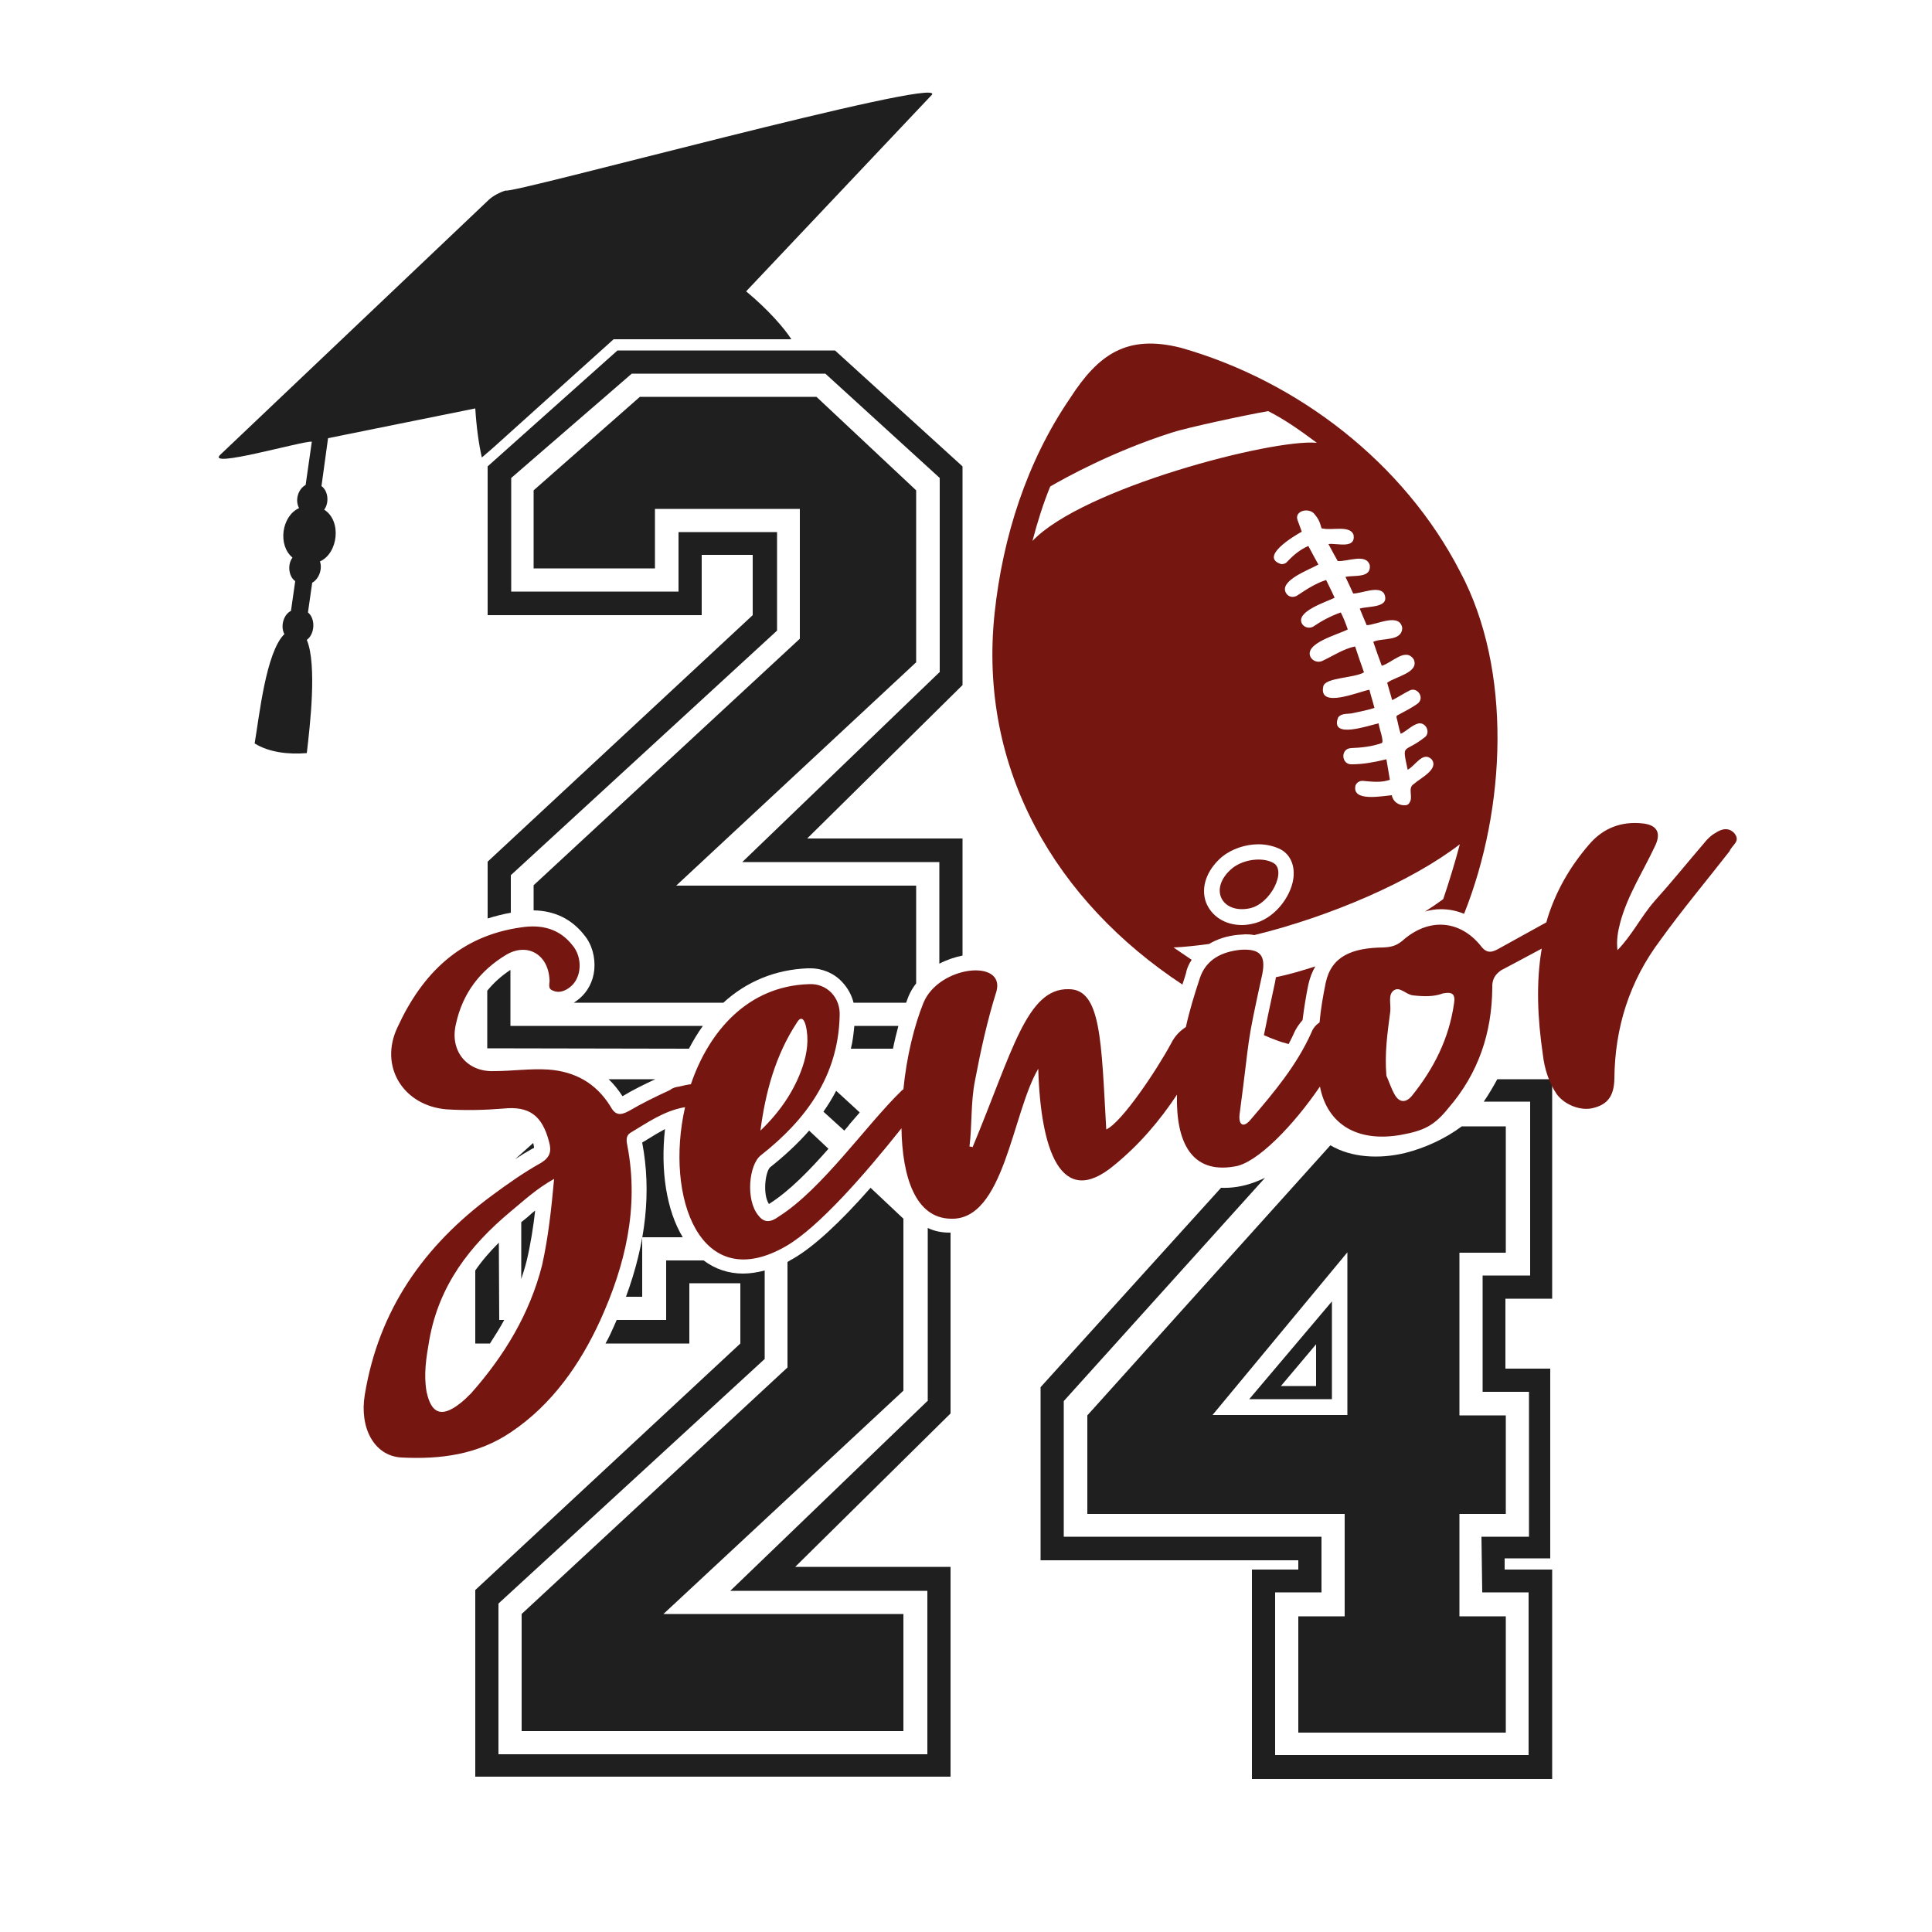
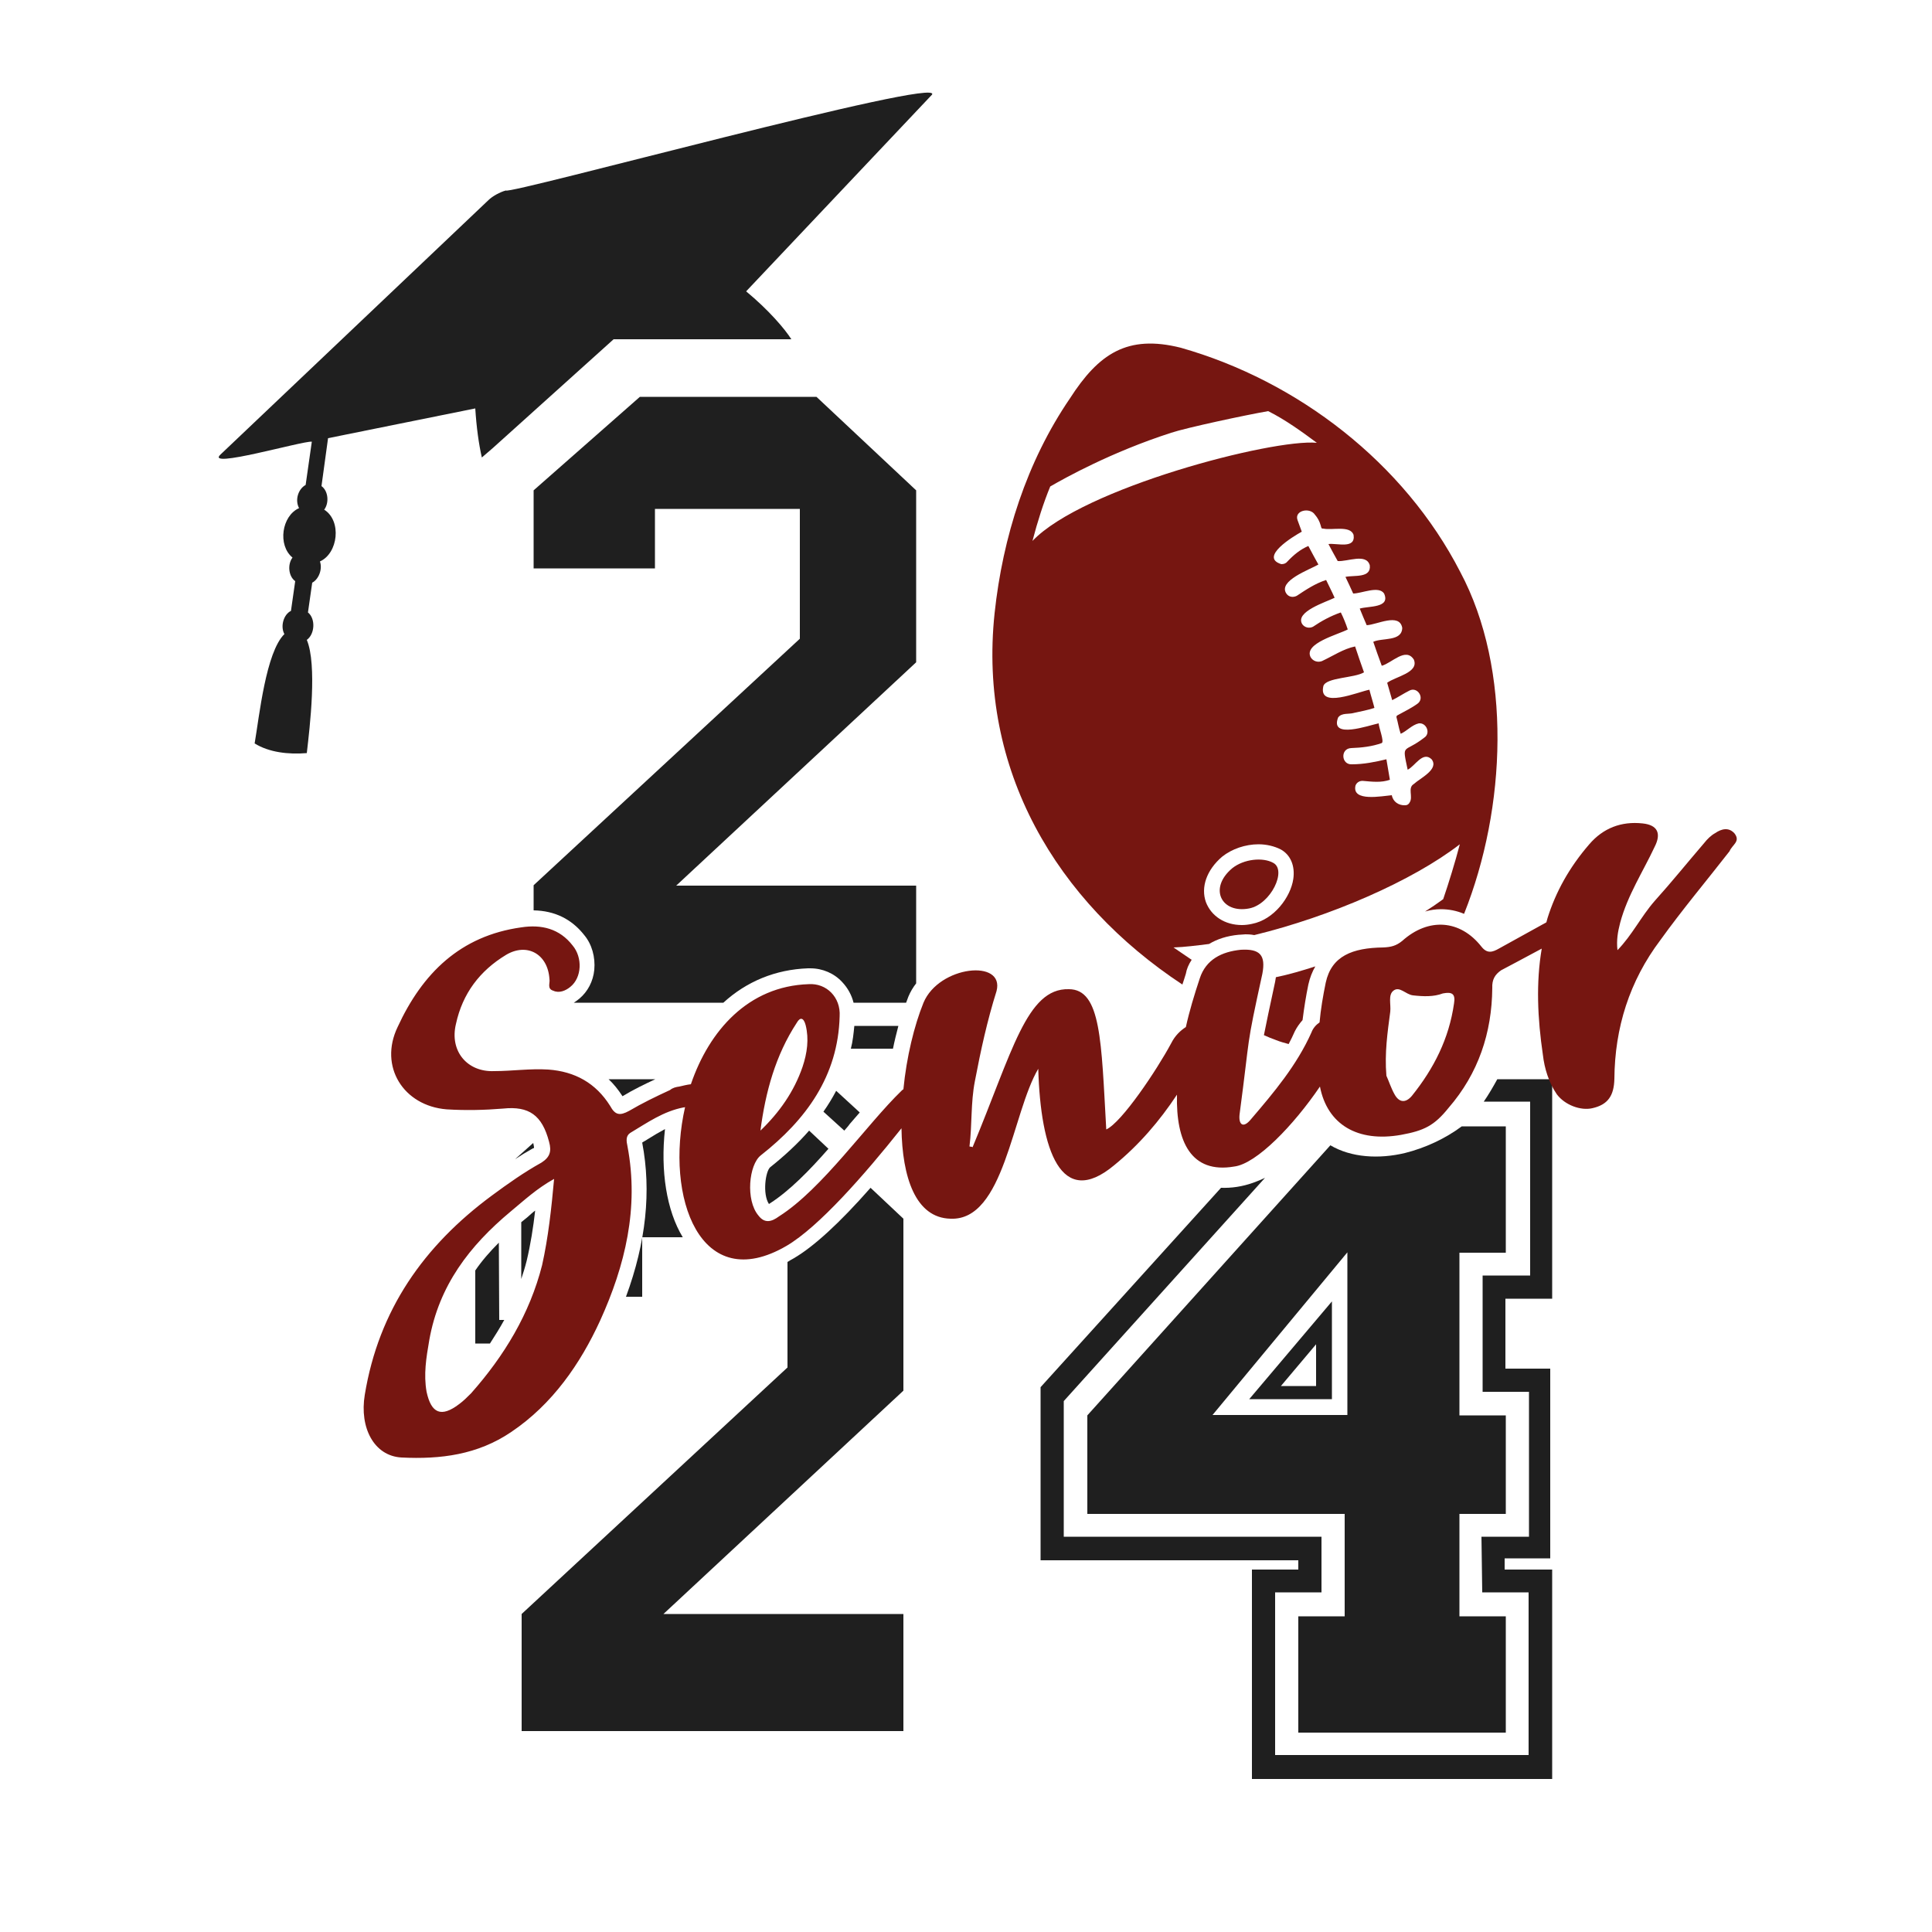
<svg xmlns="http://www.w3.org/2000/svg" version="1.1" id="Layer_1" x="0px" y="0px" viewBox="0 0 500 500" style="enable-background:new 0 0 500 500;" xml:space="preserve">
  <style type="text/css"> .st0{fill:#F0821B;} .st1{fill:#2D2D2D;} .st2{fill:#C4A118;} .st3{fill:#C5A218;} .st4{fill:#030405;} .st5{fill:#1F1F1F;} .st6{fill:#761611;} .st7{fill:#282828;} .st8{fill:#1D71B8;} </style>
  <g>
-     <path class="st5" d="M178.3,271.4c1.1-2.1,2.3-4.1,3.6-5.9h-49.8V251c-2.4,1.6-4.4,3.4-6,5.4v14.9L178.3,271.4L178.3,271.4z" />
-     <path class="st5" d="M132.2,226.5l68.9-63.3v-25.5h-25.5v15.4h-43.3v-29.4l31.2-27h50.1l29.6,27V174h-0.1l-51,49.1h51v26.3 c1.9-1,4-1.7,6-2.1V217h-40.2l40.2-39.7v-56.6l-33-30h-56.3l-33.6,30v38.5h55.4v-15.6h13.2v15.6L126.2,223v14.7 c1.9-0.6,3.9-1.1,6-1.5V226.5z" />
    <path class="st5" d="M221.1,265.5c-0.2,2-0.4,4-0.9,5.9h10.9c0.4-2,0.9-4,1.4-5.9H221.1z" />
    <path class="st5" d="M209.7,250.6c3.2,0,6.2,1.3,8.3,3.6c1.4,1.5,2.4,3.3,2.9,5.3h13.6c0.2-0.5,0.4-1.1,0.6-1.6 c0.5-1.2,1.2-2.4,2-3.4v-25.3H175l62.1-57.8v-44.5l-25.8-24.2h-45.7l-27.5,24.2v20.2h31.4v-15.4H207v33.6l-68.9,63.8v6.5 c5.4,0.1,9.8,2.2,13.1,6.4c2,2.4,2.9,5.7,2.6,9c-0.3,3-1.7,5.6-3.8,7.4c-0.5,0.4-1,0.8-1.5,1.1h38.7c6-5.5,13.5-8.6,21.9-8.9 C209.3,250.6,209.5,250.6,209.7,250.6z" />
    <path class="st5" d="M172.1,292.2c-1.5,0.8-3,1.7-4.6,2.7c-0.4,0.3-0.9,0.5-1.3,0.8l0,0c2.4,12.6,1,25.8-4.2,39.9h4.2v-15.4h10.5 C172.5,313.3,170.9,303,172.1,292.2z" />
    <path class="st5" d="M205.5,325.6c-0.6,0.3-1.2,0.7-1.7,1v27.3L135,417.7V448h98.8v-30.3h-62.1l62.1-57.8v-44.5l-8.5-8 C217.2,316.6,210.6,322.6,205.5,325.6z" />
    <path class="st5" d="M138.5,313.3c-0.7,0.5-1.3,1.1-2,1.7c-0.5,0.4-1.1,0.9-1.6,1.3V331c0.5-1.5,1-3.1,1.4-4.7 C137.3,322.1,138,317.7,138.5,313.3z" />
    <path class="st5" d="M199.3,302.1c-1.2,1.1-2,6.9-0.3,9.5l0.3-0.2c5-3.2,10.2-8.5,15.1-14.1l-5-4.7 C206.6,295.8,203.2,299,199.3,302.1z" />
    <path class="st5" d="M213.1,287.7l5.4,4.9c0.5-0.6,1-1.1,1.4-1.7c0.9-1,1.7-2,2.6-3l-6.1-5.6C215.4,284.2,214.3,286,213.1,287.7z" />
    <path class="st5" d="M138.2,297c0-0.1,0-0.3-0.1-0.7c0-0.2-0.1-0.3-0.1-0.5l-4.7,4.2c1.5-1,3-1.9,4.6-2.8 C138.1,297.2,138.2,297.1,138.2,297z" />
    <path class="st5" d="M161.1,283.7c2.8-1.7,5.7-3.1,8.5-4.4h-12.1C158.8,280.5,160,282,161.1,283.7z" />
    <path class="st5" d="M129.1,321.6c-2.3,2.3-4.4,4.7-6.1,7.2v18.9h3.8c1.3-2,2.6-4.1,3.7-6.1h-1.3L129.1,321.6L129.1,321.6z" />
-     <path class="st5" d="M240.1,317.8v44.8H240l-51,49.1h51V454H129v-39l68.9-63.3v-22.9c-1.9,0.5-3.8,0.8-5.6,0.8 c-3.8,0-7.3-1.2-10.2-3.4h-9.7v15.4h-12.8c-0.2,0.5-0.5,1.1-0.7,1.6c-0.7,1.6-1.4,3.1-2.2,4.5h21.7v-15.6h13.2v15.6L123,411.5v48.3 h123v-54.3h-40.2l40.2-39.7V319c-0.1,0-0.2,0-0.3,0C243.6,319,241.8,318.6,240.1,317.8z" />
    <path class="st5" d="M83.9,131.9c1.3-1.7,1.1-4.8-0.7-6.1l1.7-12.4c10.5-2.1,26.1-5.3,38.1-7.7c0.3,4.8,0.9,9.2,1.7,12.7l2.9-2.5 l31.2-28.1h46c-1.7-2.7-5.9-7.6-11.7-12.4l48.1-50.9c3.2-4.9-109.7,26-110.3,24.8c-1.5,0.4-3.5,1.5-4.5,2.5l-69.3,65.8 c-4.3,3.9,21.1-3.5,23.6-3.3l-1.6,11.2c-2,1.1-2.8,4-1.7,6c-4.5,2-5.6,9.6-1.7,12.8c-1.3,1.7-1.1,4.8,0.7,6.1l-1.1,7.7 c-1.9,0.9-2.8,4-1.7,6c-4.8,4.7-6.5,21.3-7.7,28.3c3.7,2.3,8.7,2.9,13.5,2.5c0.8-6.9,2.7-22.9,0-29.3c2.1-1.5,2.3-5.5,0.3-7.1 l1.1-7.7c1.7-0.9,2.7-3.5,2-5.5C87.5,143.2,88.5,134.8,83.9,131.9z" />
    <g>
      <path class="st5" d="M401.7,336.1v-56.8h-14.2c-1.1,2-2.2,3.9-3.5,5.8h12v45h-12.3v30.1h12v37.5h-12.3l0.2,14.4h12v42.1H330v-42.1 h12v-14.4h-66.7v-35.1l52.1-57.8c-1,0.5-2,0.9-3.1,1.3c-2.8,1-5.6,1.4-8.3,1.3L269.3,359v44.8H336v2.4h-12v54.2h77.7v-54.2h-12.3 v-2.9h11.8v-49.1h-11.6v-18.1H401.7z" />
      <path class="st5" d="M344.7,362.1v-25.3l-21.4,25.3H344.7z M340.6,358.7h-9.1l9.1-10.8V358.7z" />
      <path class="st5" d="M363.6,298.4c-6.7,1.6-13.9,1.2-19.3-2l-62.9,69.9v25.5H348v26.5h-12v30.1h53.7v-30.1h-12v-26.5h12v-25.5h-12 v-42.1h12v-32.7h-11.4C374,294.7,368.8,297.1,363.6,298.4z M348.7,366.2h-34.9l34.9-42.1V366.2z" />
    </g>
  </g>
  <g>
    <g>
      <g>
        <path class="st6" d="M323.3,235.1c5.6-1.1,9.8-9.9,6.2-11.8c-2.7-1.5-7.6-1-10.6,1.4C312.7,229.9,316.1,236.5,323.3,235.1z" />
        <path class="st6" d="M448.9,215.7c-1.5-1.7-3.4-1.2-5-0.1c-1.1,0.6-2.1,1.6-2.8,2.5c-4.3,5-8.4,10.1-12.9,15.1 c-3.5,4-5.8,8.8-9.6,12.7c-0.3-2.6,0.1-4.8,0.7-7.1c1.9-7.1,5.9-13.2,8.9-19.6c1.8-3.5,0.8-5.7-3.1-6.1 c-5.5-0.6-10.2,1.2-13.8,5.4c-5.2,6-8.7,12.4-10.8,19.1c-0.1,0.4-0.2,0.7-0.3,1.1l-12.3,6.8c-1.6,0.9-3,1.4-4.5-0.5 c-5.5-7-13.7-7.6-20.5-1.5c-1.6,1.3-2.9,1.6-4.9,1.7c-8,0.1-13.4,2.2-14.9,9.1c-0.7,3.4-1.3,6.9-1.6,10.3 c-0.9,0.6-1.7,1.5-2.1,2.6c-3.8,8.5-9.7,15.5-15.6,22.4c-2.1,2.6-3.3,1.4-3-1.2c2.9-21.8,1.5-16.3,5.9-36.4 c0.9-4.8-0.6-6.5-5.6-6.2c-4.9,0.5-9,2.5-10.6,7.4c-1.4,4.2-2.7,8.5-3.6,12.6c-1.4,0.9-2.8,2.2-3.8,4.2 c-3.7,6.9-12.8,20.5-16.8,22.3c-1.3-22.8-1.3-36.3-9.7-36.3c-10.9-0.3-14.6,16.2-24.9,40.9c-0.2-0.2-0.6-0.1-0.8-0.2 c0.7-5.6,0.3-11.3,1.4-16.9c1.5-7.9,3.2-15.7,5.6-23.3c2.2-8.4-14.9-6.6-18.9,3c-2.4,5.9-4.4,14.1-5.2,22.4 c-0.2,0.1-0.3,0.2-0.5,0.4c-9,8.7-20.5,25.4-31.7,32.5c-1.9,1.4-3.7,1.9-5.3-0.2c-3.4-4-2.5-13.2,0.6-15.6 c11.7-9.2,20-20.5,20.4-36c0.3-4.9-3.4-8.6-8-8.3c-15.7,0.5-25.8,12.1-30.5,25.9c-1,0.1-2.1,0.4-3,0.6c-0.8,0.1-1.7,0.3-2.4,0.9 c-3.7,1.7-7.2,3.4-10.6,5.4c-2.4,1.3-3.6,1.1-4.9-1.3c-3.7-5.9-9.1-8.9-16-9.4c-4.7-0.3-9.4,0.4-14,0.4c-7,0.3-11.6-5.2-9.9-12.2 c1.7-7.9,6.2-13.8,13-17.9c5.4-3.2,10.8-0.2,11.2,6.3c0.2,1-0.7,2.5,1,3c1.5,0.7,3.2,0,4.4-1c3-2.4,3.2-7.6,0.6-10.7 c-3.4-4.4-8.1-5.5-13.3-4.7c-15.8,2.2-25.6,11.9-32,25.8c-4.9,10.2,1.5,20.4,12.7,21.3c4.9,0.3,9.7,0.2,14.6-0.2 c6.7-0.7,10.1,1.7,11.9,8.6c0.7,2.5,0.2,4-2,5.4c-4.5,2.5-8.6,5.4-12.8,8.5C109.7,322.4,98,339,94.4,361 c-1.4,8.5,2.4,15.8,9.5,16.2c10.1,0.5,19.7-0.7,28.4-6.6c10.7-7.2,17.9-17.7,23-28.8c6.5-14.3,10.1-29.2,7.1-45.1 c-0.3-1.4-0.5-2.7,0.7-3.5c4.5-2.7,8.6-5.6,13.8-6.6c0.1,0,0.3,0,0.4-0.1c-5.3,23.3,3.9,49,26.3,35.9c8.3-4.9,20-18.2,29.7-30.4 c0.2,12.6,3.6,23.2,12.7,23.4c13.9,0.6,15.9-27.3,22.7-38.8c0.6,21.1,5.9,36.4,19.6,25c6.5-5.3,11.8-11.5,16.3-18.3 c-0.3,12.2,3.7,20.5,14.8,18.6c5.8-0.7,15.4-10.7,22.2-20.7c1.9,9.8,9.7,14.5,21,12.5c6-1.1,8.6-2.4,12.3-7 c7.7-8.9,11.2-19.4,11.3-31c-0.1-2.2,0.7-3.5,2.3-4.6c0,0,7-3.7,10.5-5.6c-1.5,8.8-1.1,18,0.3,27.5c0.4,3.5,1.5,7.1,3.6,10.2 c2.1,2.8,6.2,4.3,9.2,3.6c4-0.9,5.6-3.2,5.7-7.6c0.1-13.2,3.9-25.3,11.9-35.9c5.6-7.8,11.9-15.3,17.9-23 C448.3,218.6,450.5,217.8,448.9,215.7z M206.2,264.7c0.9-1.6,1.8-1.3,2.3,0.6c0.9,3.6,0.4,7.2-0.8,10.8 c-2.2,6.4-6,11.8-10.9,16.5C198.1,282.6,200.7,273.1,206.2,264.7z M140.3,327.4c-3.2,12.6-9.8,23.5-18.4,33.2c-1,1-2,2-3.1,2.8 c-4.6,3.5-7.2,2.4-8.4-3.2c-0.8-4.5-0.1-8.8,0.7-13.4c2.5-14.1,10.4-24.4,21.1-33.3c3.5-2.9,6.7-5.9,11.2-8.4 C142.7,312.8,141.9,320.2,140.3,327.4z M376.3,259.7c-1.3,9.1-5.2,16.8-10.9,23.9c-1.6,1.9-3.3,1.8-4.5-0.4 c-0.9-1.6-1.5-3.5-2.1-4.8c-0.5-5.9,0.3-11.3,1-16.6c0.2-1.9-0.6-4.3,0.8-5.4c1.6-1.3,3.2,1,5.1,1.2c2.7,0.3,5.3,0.4,7.7-0.5 C375.9,256.6,376.7,257.3,376.3,259.7z" />
      </g>
      <path class="st6" d="M308.4,248.4c-1.6-1.1-3.1-2.1-4.7-3.2c2.9-0.1,6-0.5,9.2-0.9c2-1.2,4.5-2.1,7.8-2.4c0.1,0,0.1,0,0.2,0 c0.5,0,1-0.1,1.4-0.1c0.5,0,1.3,0,2.3,0.2c19.7-4.8,40.9-14,53.2-23.5c-1.2,4.6-2.9,10.1-4.3,14.2c-1.5,1.1-3.1,2.2-4.7,3.2 c1.4-0.4,2.7-0.6,4.1-0.6c2.1,0,4.1,0.4,6,1.2c10.9-27.3,12.5-63.2-1-88.5c-14.5-28.2-42-49.4-72.3-58 c-13.9-3.5-21.3,1.6-28.7,13.1c-11.2,16.4-17.4,35.9-19.5,55.6c-4.3,40.5,16,74.6,48.6,96.1c0.3-0.9,0.6-1.8,0.9-2.8 C307.1,250.8,307.6,249.6,308.4,248.4z M334.7,227.5c-0.7,4.7-5,10.5-10.7,11.6c-0.9,0.2-1.8,0.3-2.6,0.3c-4.4,0-7.9-2.3-9.3-5.9 c-1.4-3.9,0.2-8.4,4.2-11.8c2.5-2,6-3.2,9.4-3.2c2.1,0,4.1,0.5,5.7,1.3C334,221.2,335.2,224.1,334.7,227.5z M342.5,136.8 c2.2,0.5,6.9-0.9,7.8,1.6c0.6,3.8-4.3,2.1-6.5,2.4c0.8,1.5,1.6,3,2.4,4.4c2.5,0.2,7.4-2.1,8.3,1.1c0.4,3.4-4.1,2.5-6.3,3 c0.7,1.5,1.4,2.9,2,4.3c2.2,0,6.6-2.1,8,0c1.7,3.8-4,3.2-6.3,3.9c0.6,1.5,1.2,2.9,1.8,4.3c2.6-0.1,8.5-3.3,9.2,0.7 c-0.1,3.6-5.2,2.5-7.5,3.6c0.7,2,1.4,4.1,2.2,6.2c2.6-0.7,6.2-4.9,8.3-1.6c1.4,3.4-4.8,4.4-6.9,6c0.4,1.5,0.9,3,1.3,4.5 c1.6-0.8,2.9-1.7,4.5-2.5c2-1,3.9,1.8,2.2,3.3c-1.6,1.2-3.5,2.1-5.3,3.1c-0.2,0.1-0.3,0.2-0.3,0.5c0.4,1.4,0.6,2.9,1.1,4.3 c1.6-0.7,2.9-2.3,4.7-2.7c2-0.2,3.1,2.6,1.4,3.7c-5.4,4.2-5.8,1.2-4.3,8.3c1.9-0.9,3.9-4.9,6.2-2.7c2,2.6-3,4.9-4.6,6.4 c-1.7,1-0.1,3.3-1.1,4.8c-0.2,0.4-0.6,0.7-1.1,0.7c-1.7,0.1-3.2-0.9-3.5-2.6c-2.5,0.2-10.4,1.8-9.4-2.5c0.3-0.8,1.1-1.3,2-1.2 c2.3,0.2,4.7,0.5,6.9-0.3c-0.3-1.7-0.6-3.5-0.9-5.3c-2.9,0.7-5.9,1.3-8.9,1.3c-2.8,0.2-3.1-4.1-0.2-4.2c2.7-0.1,5.4-0.4,7.9-1.3 c0.7-0.4-0.8-4.1-0.8-5.1c-2.5,0.5-12.7,4.2-10.5-1.5c0.9-1.3,2.8-0.8,4.1-1.2c1.8-0.4,3.5-0.7,5.3-1.3c-0.4-1.6-0.9-3.1-1.3-4.7 c-2.8,0.5-13.4,5.1-11.9-1c0.8-2.2,8-2,10.5-3.5c-0.8-2.3-1.6-4.5-2.3-6.7c-3,0.6-5.8,2.5-8.6,3.8c-1.1,0.4-2.3,0-2.9-1 c-1.9-3.6,7.2-5.9,9.6-7.2c-0.5-1.5-1.1-3-1.8-4.4c-2.6,0.9-5,2.2-7.2,3.7c-1,0.5-2.2,0.2-2.8-0.7c-1.9-3.2,6.2-5.7,8.4-6.8 c-0.7-1.6-1.5-3.1-2.2-4.6c-2.8,0.9-5.2,2.5-7.6,4.1c-1,0.5-2.1,0.3-2.7-0.6c-2.2-3.3,6.1-6.2,8.3-7.5c-0.9-1.6-1.7-3.1-2.6-4.8 c-2.1,0.9-3.8,2.3-5.4,4c-0.4,0.5-0.9,0.7-1.6,0.7c-5.8-1.8,3.1-7.2,5.3-8.4c-0.4-1-0.7-2-1.1-3c-0.9-2.5,3.2-3.4,4.5-1.4 c0.7,0.8,1.2,1.7,1.5,2.8C342,136.8,342,136.8,342.5,136.8z M267.2,140c1.3-5,2.9-10,4.6-14.1c3.8-2.2,15.8-8.9,31.3-13.9 c3.9-1.3,19.3-4.6,25.1-5.6c4.4,2.2,8.7,5.3,12.6,8.2C329.4,113.5,280.2,126.3,267.2,140z" />
    </g>
    <path class="st6" d="M337.1,264c0.4-3.2,0.9-6.3,1.5-9.2c0.4-1.8,1-3.3,1.8-4.7c-3.4,1.1-6.8,2.1-10.2,2.8 c-0.1,0.4-0.1,0.8-0.2,1.2c-1.5,6.9-2.3,10.8-2.9,13.8c1.1,0.5,2.1,0.9,3.2,1.3c1,0.4,2.1,0.7,3.2,1c0.6-1.1,1.1-2.2,1.6-3.3 C335.6,265.9,336.3,264.9,337.1,264z" />
  </g>
</svg>